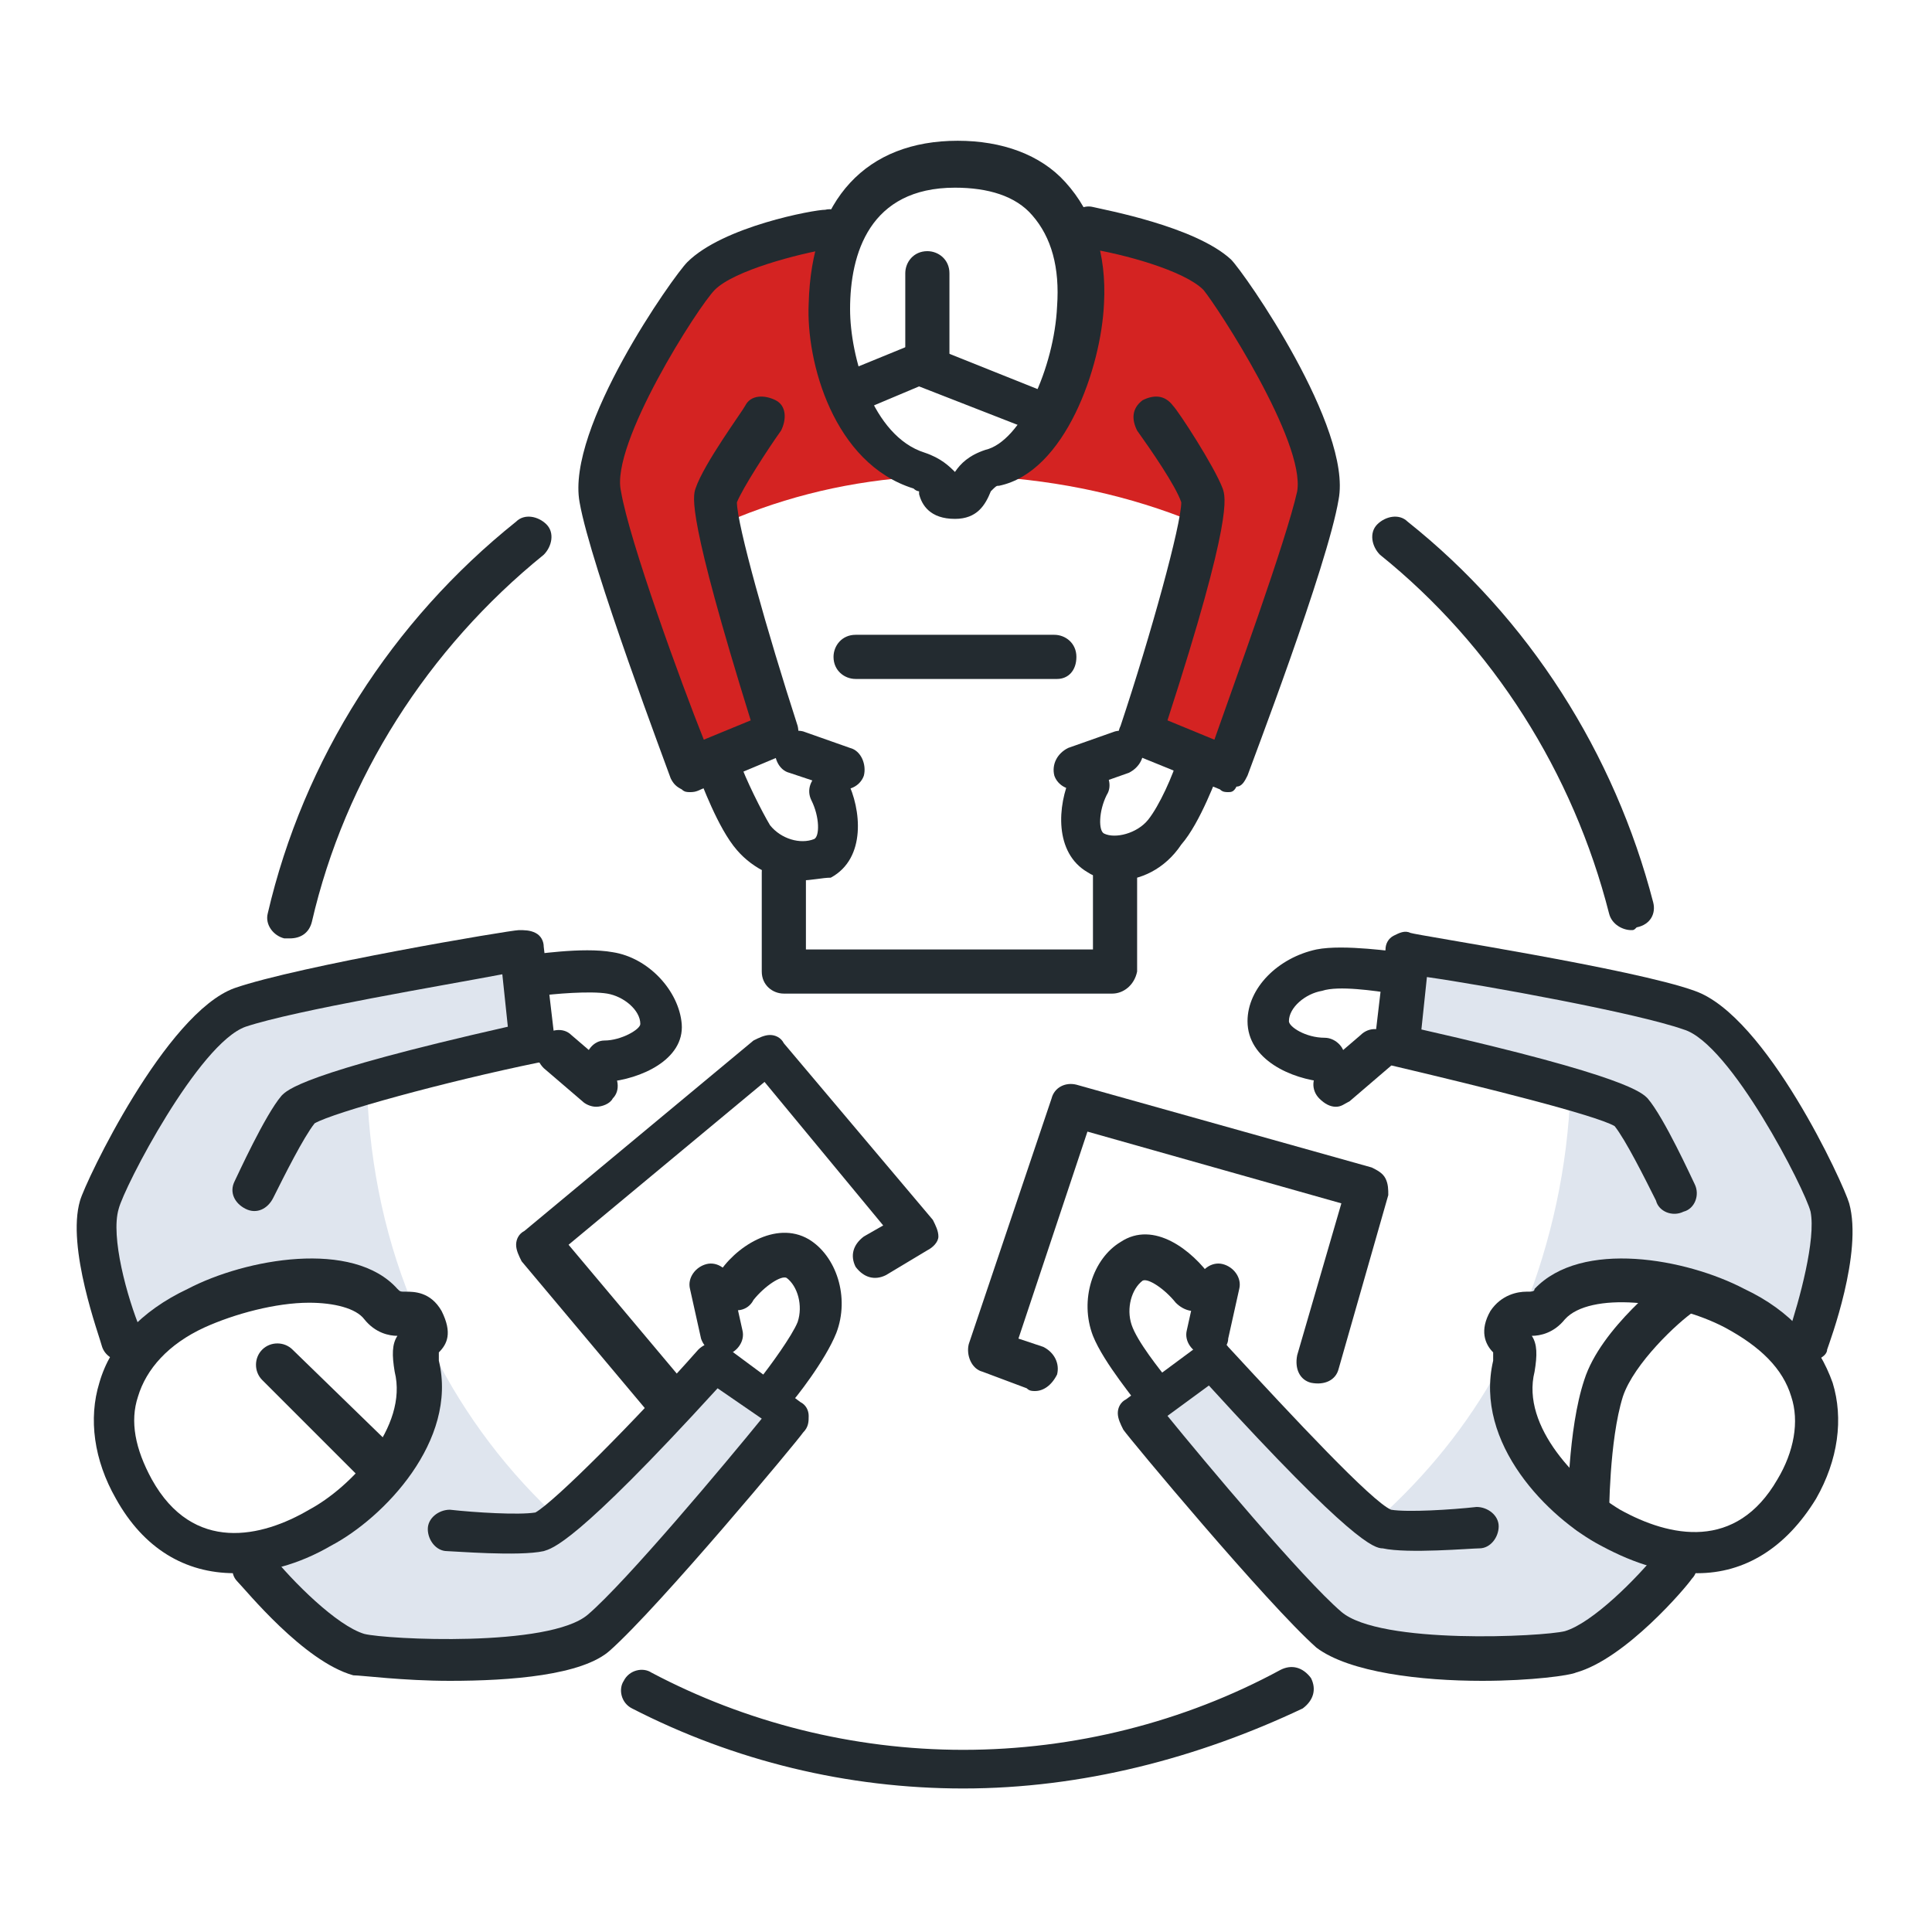
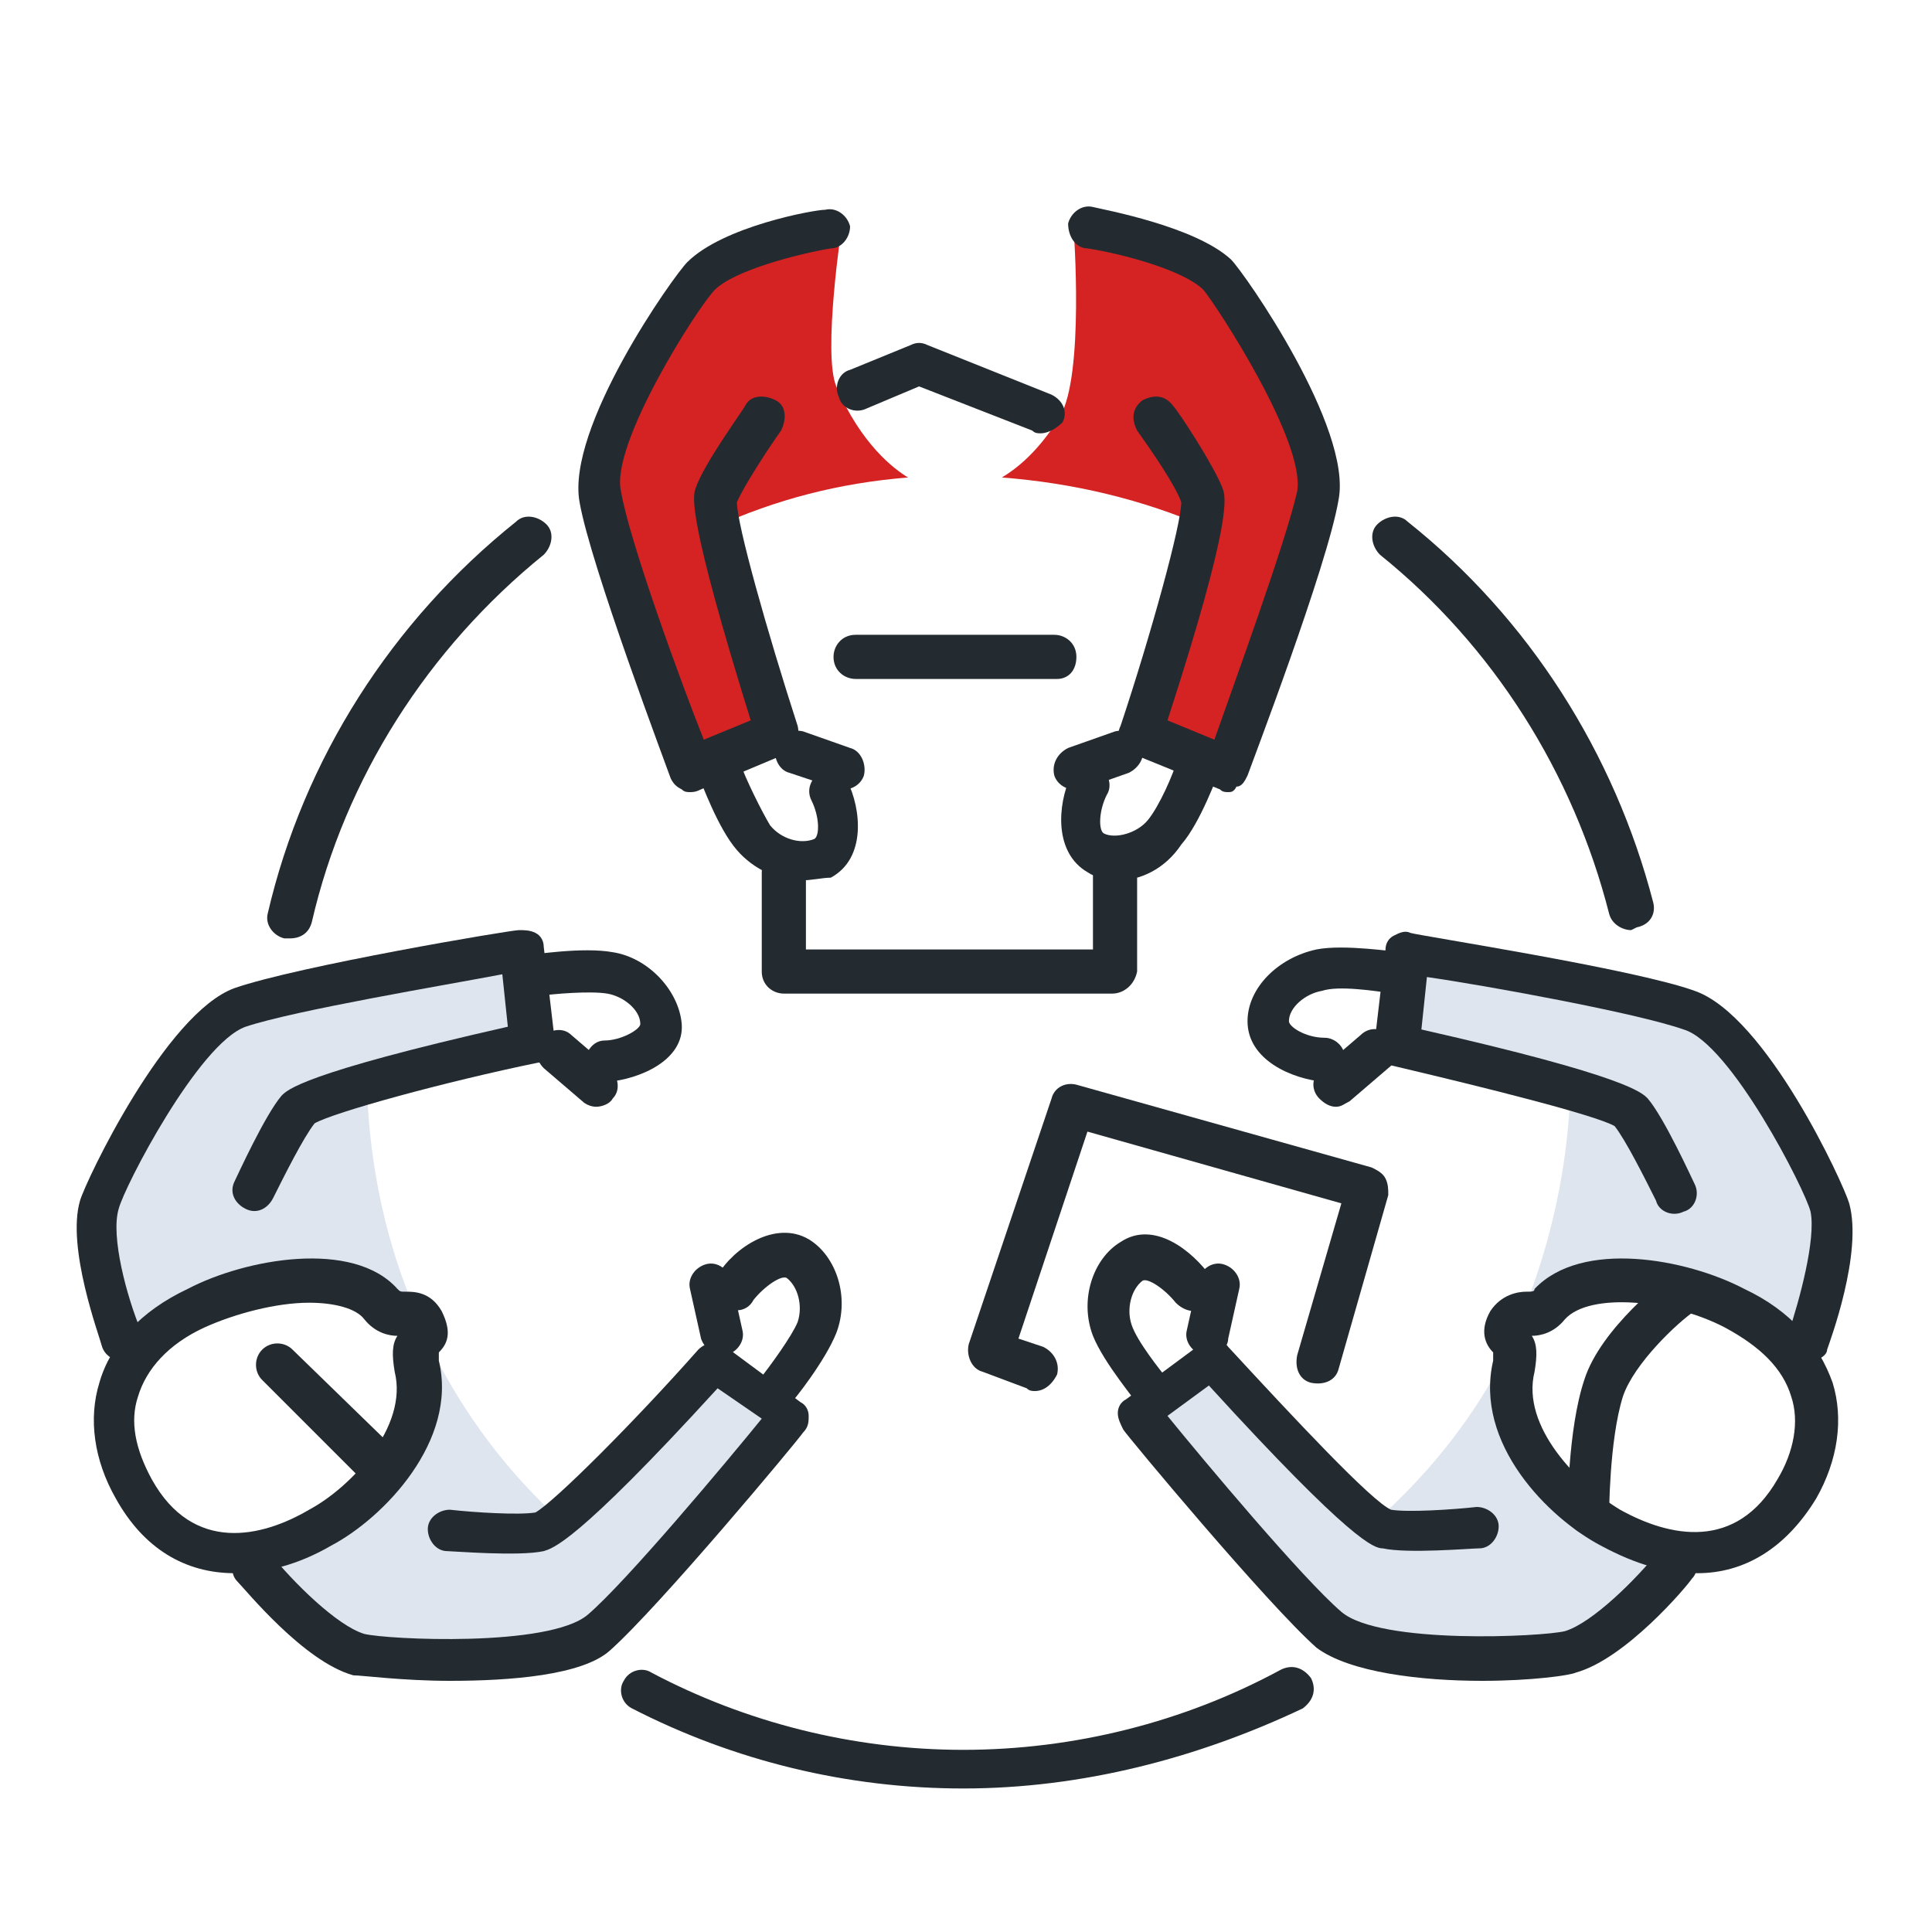
<svg xmlns="http://www.w3.org/2000/svg" version="1.1" id="Icons" x="0px" y="0px" viewBox="0 0 70 70" enable-background="new 0 0 70 70" xml:space="preserve">
  <g>
    <path fill="#DFE5EE" d="M14,47.3l1.1,0.3c-1.1-2.5-1.7-5.3-1.8-8.1l0.5-0.1L13.6,39l5.7-1.1l-0.6-3.4l-5.1,1.2   c0-0.2,0.1-0.4,0.1-0.6c-2.1,0.3-4.2,0.8-4.9,1.2c-1.5,0.9-5.3,5.2-5.3,7.8c0,2.6,1,5.3,1,5.3s4.4-3.1,6.1-3   C12.9,46.6,14,47.3,14,47.3z" />
    <path fill="#DFE5EE" d="M28.7,51.2l-2.4-1.8L24.5,51l0.1,0.2l-2.7,2.2l-1.4,1.2l0-0.1L20,54.8c-1.9-1.8-3.4-3.9-4.5-6.2l-0.1,1.3   c0,0,0.4,1.8-1.5,4.2c-0.8,1-4.5,2.6-4.5,2.6s2.4,2.8,3.3,3.2c2.3,0.9,7.3,0.7,9.5-1.2c0.4-0.3,0.8-0.7,1.3-1.2L28.7,51.2z" />
    <path fill="#D42322" d="M25.9,19.1c2.2-1,4.5-1.6,7-1.8c-0.5-0.3-1.7-1.2-2.6-3.3c-0.5-1.2,0.2-5.8,0.2-5.8s-3.6,1-4.4,1.6   c-1.9,1.6-5,5.3-4.5,8.2c0.6,2.9,3.4,10.3,3.4,10.3l2.9-1.7l-1-4.5L25.9,19.1z" />
    <path fill="#D42322" d="M44,10.1c-2.2-1.3-5.1-1.8-5.1-1.8s0.4,5.3-0.5,6.8c-0.8,1.3-1.6,1.9-2.1,2.2c2.6,0.2,5.1,0.8,7.4,1.8   l-1.7,5h-0.2l-0.6,2.6l3,1.4c0,0,3.9-7.7,3.9-9.5C48.1,16.9,46.2,11.4,44,10.1z" />
    <path fill="#DFE5EE" d="M60.9,36.3c-0.6-0.4-2.4-0.7-4.3-1.1c0,0.1,0.1,0.3,0.1,0.4l-5.2-1l-0.2,0.9l-0.4,0l-0.4,2.4l0.1,0l0,0   L51,38l5.2,1l-0.1,0.3l0.8,0.2c-0.1,2.8-0.7,5.5-1.7,8l0.7-0.2c0,0,1.5-0.7,3.7-0.8c1.7-0.1,5.7,2.3,5.7,2.3s0.9-2.1,0.9-4.7   C66.2,41.5,62.4,37.2,60.9,36.3z" />
    <path fill="#DFE5EE" d="M56,54c-1.9-2.4-1.5-4.2-1.5-4.2l0-0.6c-1.1,2.1-2.5,3.9-4.2,5.5l-0.8-0.5l-0.2,0.3l-1.7-1.7l-1.2-0.9   l0.1-0.2l-2.4-2.3l-2.3,1.7c0,0,0.4,0.6,1,1.4l4.2,4.8c-0.1,0.1-0.2,0.1-0.4,0.2c0.3,0.4,0.7,0.7,1,1c2.2,1.9,7.2,2.1,9.5,1.2   c0.9-0.3,3.3-3.2,3.3-3.2S56.8,55,56,54z" />
    <g>
-       <path fill="#232B30" d="M59.1,33.7c-0.3,0-0.7-0.2-0.8-0.6c-1.3-5.1-4.2-9.7-8.3-13c-0.3-0.3-0.4-0.8-0.1-1.1    c0.3-0.3,0.8-0.4,1.1-0.1c4.4,3.5,7.5,8.4,8.9,13.8c0.1,0.4-0.1,0.8-0.6,0.9C59.2,33.7,59.2,33.7,59.1,33.7z" />
+       <path fill="#232B30" d="M59.1,33.7c-0.3,0-0.7-0.2-0.8-0.6c-1.3-5.1-4.2-9.7-8.3-13c-0.3-0.3-0.4-0.8-0.1-1.1    c0.3-0.3,0.8-0.4,1.1-0.1c4.4,3.5,7.5,8.4,8.9,13.8c0.1,0.4-0.1,0.8-0.6,0.9z" />
    </g>
    <g>
      <path fill="#232B30" d="M10.5,34c-0.1,0-0.1,0-0.2,0c-0.4-0.1-0.7-0.5-0.6-0.9c1.3-5.6,4.5-10.6,9-14.2c0.3-0.3,0.8-0.2,1.1,0.1    c0.3,0.3,0.2,0.8-0.1,1.1c-4.2,3.4-7.2,8.1-8.4,13.3C11.2,33.8,10.9,34,10.5,34z" />
    </g>
    <g>
      <path fill="#232B30" d="M34.9,64.8c-4.2,0-8.3-1-12-2.9c-0.4-0.2-0.5-0.7-0.3-1c0.2-0.4,0.7-0.5,1-0.3c3.4,1.8,7.3,2.8,11.3,2.8    c4,0,8-1,11.5-2.9c0.4-0.2,0.8-0.1,1.1,0.3c0.2,0.4,0.1,0.8-0.3,1.1C43.4,63.7,39.2,64.8,34.9,64.8z" />
    </g>
    <g>
-       <path fill="#232B30" d="M34.6,18.8c-0.9,0-1.2-0.5-1.3-0.9c0,0,0,0,0-0.1c0,0-0.1,0-0.2-0.1c-2.9-0.9-3.9-4.6-3.8-6.7    c0.1-3.8,2.1-5.9,5.4-5.9c1.6,0,3,0.5,3.9,1.5c1,1.1,1.5,2.6,1.4,4.4c-0.1,2.3-1.4,6.1-3.8,6.6c-0.1,0-0.1,0-0.3,0.2    C35.7,18.3,35.4,18.8,34.6,18.8z M34.6,6.8c-3.1,0-3.8,2.4-3.8,4.4c0,1.7,0.8,4.6,2.7,5.2c0.6,0.2,0.9,0.5,1.1,0.7    c0.2-0.3,0.5-0.6,1.1-0.8c1.3-0.3,2.5-3,2.6-5.2c0.1-1.4-0.2-2.5-0.9-3.3C36.8,7.1,35.8,6.8,34.6,6.8z" />
-     </g>
+       </g>
    <g>
      <path fill="#232B30" d="M25,28.7c-0.1,0-0.2,0-0.3-0.1c-0.2-0.1-0.3-0.2-0.4-0.4c-0.1-0.3-2.9-7.7-3.3-10    c-0.5-2.7,3.4-8.2,3.9-8.7c1.3-1.3,4.6-1.9,5-1.9c0.4-0.1,0.8,0.2,0.9,0.6C30.8,8.6,30.5,9,30.1,9c-1.2,0.2-3.5,0.8-4.2,1.5    c-0.6,0.6-3.8,5.6-3.4,7.3c0.3,1.8,2.2,7,3,9l1.7-0.7c-2.3-7.4-2.1-8.1-2-8.4c0.3-0.9,1.7-2.8,1.8-3c0.2-0.4,0.7-0.4,1.1-0.2    c0.4,0.2,0.4,0.7,0.2,1.1c-0.5,0.7-1.4,2.1-1.6,2.6c0,0.8,1.1,4.7,2.2,8.1c0.1,0.4-0.1,0.8-0.4,1l-3.1,1.3    C25.2,28.7,25.1,28.7,25,28.7z" />
    </g>
    <g>
      <path fill="#232B30" d="M29,31.9c-0.8,0-1.7-0.4-2.3-1.1c-0.7-0.8-1.3-2.5-1.4-2.7c-0.2-0.4,0.1-0.8,0.5-1c0.4-0.2,0.8,0.1,1,0.5    c0.2,0.6,0.8,1.8,1.1,2.3c0.4,0.5,1.1,0.7,1.6,0.5c0.2-0.1,0.2-0.8-0.1-1.4c-0.2-0.4,0-0.8,0.3-1c0.4-0.2,0.9,0,1,0.3    c0.5,1,0.7,2.8-0.6,3.5C29.8,31.8,29.4,31.9,29,31.9z" />
    </g>
    <g>
      <path fill="#232B30" d="M40.3,36H28.4c-0.4,0-0.8-0.3-0.8-0.8v-3.6c0-0.4,0.3-0.8,0.8-0.8c0.4,0,0.8,0.3,0.8,0.8v2.8h10.4v-2.8    c0-0.4,0.3-0.8,0.8-0.8c0.4,0,0.8,0.3,0.8,0.8v3.6C41.1,35.7,40.7,36,40.3,36z" />
    </g>
    <g>
      <path fill="#232B30" d="M37.7,15.7c-0.1,0-0.2,0-0.3-0.1L33.3,14l-1.9,0.8c-0.4,0.2-0.9,0-1-0.4c-0.2-0.4,0-0.9,0.4-1l2.2-0.9    c0.2-0.1,0.4-0.1,0.6,0l4.5,1.8c0.4,0.2,0.6,0.6,0.4,1C38.3,15.5,38,15.7,37.7,15.7z" />
    </g>
    <g>
      <path fill="#232B30" d="M30.6,28.6c-0.1,0-0.2,0-0.2,0L28.6,28c-0.4-0.1-0.6-0.6-0.5-1c0.1-0.4,0.6-0.6,1-0.5l1.7,0.6    c0.4,0.1,0.6,0.6,0.5,1C31.2,28.4,30.9,28.6,30.6,28.6z" />
    </g>
    <g>
      <path fill="#232B30" d="M44.5,28.7c-0.1,0-0.2,0-0.3-0.1L41,27.3c-0.4-0.2-0.6-0.6-0.4-1c1.1-3.3,2.2-7.3,2.2-8.1    c-0.2-0.6-1.1-1.9-1.6-2.6c-0.2-0.4-0.2-0.8,0.2-1.1c0.4-0.2,0.8-0.2,1.1,0.2c0.2,0.2,1.5,2.2,1.8,3c0.1,0.3,0.4,1-2,8.4l1.7,0.7    c0.7-2,2.6-7.2,3-9c0.3-1.8-2.9-6.7-3.4-7.3c-0.7-0.7-2.9-1.3-4.2-1.5C39,9,38.7,8.6,38.7,8.1c0.1-0.4,0.5-0.7,0.9-0.6    c0.4,0.1,3.7,0.7,5,1.9c0.5,0.5,4.4,6.1,3.9,8.7c-0.4,2.4-3.2,9.7-3.3,10c-0.1,0.2-0.2,0.4-0.4,0.4C44.7,28.7,44.6,28.7,44.5,28.7    z" />
    </g>
    <g>
      <path fill="#232B30" d="M40.5,31.9c-0.4,0-0.8-0.1-1.1-0.3c-1.2-0.7-1.1-2.4-0.6-3.5c0.2-0.4,0.7-0.5,1-0.3c0.4,0.2,0.5,0.7,0.3,1    c-0.3,0.6-0.3,1.3-0.1,1.4c0.4,0.2,1.2,0,1.6-0.5c0.4-0.5,0.9-1.6,1.1-2.3c0.2-0.4,0.6-0.6,1-0.5c0.4,0.2,0.6,0.6,0.5,1    c-0.1,0.2-0.7,1.9-1.4,2.7C42.2,31.5,41.3,31.9,40.5,31.9z" />
    </g>
    <g>
      <path fill="#232B30" d="M38.9,28.6c-0.3,0-0.6-0.2-0.7-0.5c-0.1-0.4,0.1-0.8,0.5-1l1.7-0.6c0.4-0.1,0.8,0.1,1,0.5    c0.1,0.4-0.1,0.8-0.5,1l-1.7,0.6C39.1,28.6,39,28.6,38.9,28.6z" />
    </g>
    <g>
      <path fill="#232B30" d="M8.5,57c-1.8,0-3.3-0.9-4.3-2.7c-0.8-1.4-1-2.9-0.6-4.2c0.4-1.4,1.5-2.6,3.2-3.4c2.1-1.1,6-1.8,7.6,0    c0.1,0.1,0.1,0.1,0.3,0.1c0.3,0,0.9,0,1.3,0.7c0.4,0.8,0.2,1.2-0.1,1.5c0,0,0,0,0,0.1c0,0,0,0.1,0,0.2c0.7,2.9-2,5.7-3.9,6.7    C10.8,56.7,9.6,57,8.5,57z M11.2,47.2c-1.2,0-2.7,0.4-3.8,0.9c-1.3,0.6-2.1,1.5-2.4,2.5c-0.3,0.9-0.1,1.9,0.5,3    c1.5,2.7,4,2.1,5.7,1.1c1.5-0.8,3.6-3,3.1-5c-0.1-0.6-0.1-1,0.1-1.3c-0.3,0-0.8-0.1-1.2-0.6C12.9,47.4,12.1,47.2,11.2,47.2z" />
    </g>
    <g>
      <path fill="#232B30" d="M16.3,60.9c-1.7,0-3.2-0.2-3.5-0.2c-1.8-0.5-3.9-3.1-4.2-3.4c-0.3-0.3-0.2-0.8,0.1-1.1    C9,55.9,9.5,56,9.8,56.3c0.8,1,2.4,2.6,3.4,2.9c0.8,0.2,6.7,0.5,8.1-0.7c1.4-1.2,5-5.5,6.3-7.1L26,50.3c-5.2,5.7-6,5.8-6.3,5.9    c-0.9,0.2-3.3,0-3.5,0c-0.4,0-0.7-0.4-0.7-0.8c0-0.4,0.4-0.7,0.8-0.7c0.9,0.1,2.5,0.2,3.1,0.1c0.7-0.4,3.6-3.3,5.9-5.9    c0.3-0.3,0.7-0.3,1-0.1l2.7,2c0.2,0.1,0.3,0.3,0.3,0.5c0,0.2,0,0.4-0.2,0.6c-0.2,0.3-5.2,6.3-7,7.9C21.1,60.7,18.5,60.9,16.3,60.9    z" />
    </g>
    <g>
      <path fill="#232B30" d="M28.1,51.3c-0.2,0-0.3-0.1-0.5-0.2c-0.3-0.3-0.4-0.8-0.1-1.1c0.4-0.5,1.2-1.6,1.4-2.1    c0.2-0.6,0-1.3-0.4-1.6c-0.2-0.1-0.8,0.3-1.2,0.8c-0.2,0.4-0.7,0.5-1.1,0.2c-0.4-0.2-0.5-0.7-0.2-1.1c0.6-1,2.1-2,3.3-1.3    c1,0.6,1.5,2.1,1,3.4c-0.4,1-1.5,2.4-1.7,2.6C28.6,51.2,28.3,51.3,28.1,51.3z" />
    </g>
    <g>
-       <path fill="#232B30" d="M24.2,51.6c-0.2,0-0.4-0.1-0.6-0.3l-4.7-5.6c-0.1-0.2-0.2-0.4-0.2-0.6c0-0.2,0.1-0.4,0.3-0.5l8.3-6.9    c0.2-0.1,0.4-0.2,0.6-0.2c0.2,0,0.4,0.1,0.5,0.3l5.4,6.4c0.1,0.2,0.2,0.4,0.2,0.6c0,0.2-0.2,0.4-0.4,0.5l-1.5,0.9    c-0.4,0.2-0.8,0.1-1.1-0.3c-0.2-0.4-0.1-0.8,0.3-1.1l0.7-0.4l-4.3-5.2l-7.1,5.9l4.2,5c0.3,0.3,0.2,0.8-0.1,1.1    C24.6,51.5,24.4,51.6,24.2,51.6z" />
-     </g>
+       </g>
    <g>
      <path fill="#232B30" d="M13.6,53.8c-0.2,0-0.4-0.1-0.5-0.2L9.5,50c-0.3-0.3-0.3-0.8,0-1.1c0.3-0.3,0.8-0.3,1.1,0l3.6,3.5    c0.3,0.3,0.3,0.8,0,1.1C14,53.7,13.8,53.8,13.6,53.8z" />
    </g>
    <g>
      <path fill="#232B30" d="M26.2,49.1c-0.4,0-0.7-0.3-0.8-0.6l-0.4-1.8c-0.1-0.4,0.2-0.8,0.6-0.9c0.4-0.1,0.8,0.2,0.9,0.6l0.4,1.8    c0.1,0.4-0.2,0.8-0.6,0.9C26.3,49.1,26.2,49.1,26.2,49.1z" />
    </g>
    <g>
      <path fill="#232B30" d="M4.4,49.3c-0.3,0-0.6-0.2-0.7-0.5c-0.1-0.4-1.3-3.6-0.8-5.3c0.2-0.7,3.1-6.8,5.6-7.7    c2.3-0.8,10-2.1,10.3-2.1c0.2,0,0.4,0,0.6,0.1c0.2,0.1,0.3,0.3,0.3,0.5l0.4,3.4c0,0.4-0.2,0.8-0.6,0.8c-3.4,0.7-7.4,1.8-8.1,2.2    c-0.4,0.5-1.1,1.9-1.5,2.7c-0.2,0.4-0.6,0.6-1,0.4c-0.4-0.2-0.6-0.6-0.4-1c0.1-0.2,1.1-2.4,1.7-3.1c0.2-0.2,0.7-0.8,8.2-2.5    l-0.2-1.9c-2.1,0.4-7.5,1.3-9.3,1.9c-1.7,0.6-4.4,5.8-4.6,6.6c-0.3,1,0.3,3.2,0.8,4.4c0.2,0.4-0.1,0.8-0.5,1    C4.6,49.3,4.5,49.3,4.4,49.3z" />
    </g>
    <g>
      <path fill="#232B30" d="M22,39.2c-0.4,0-0.7-0.3-0.8-0.7c0-0.4,0.3-0.8,0.7-0.8c0.6,0,1.3-0.4,1.3-0.6c0-0.5-0.6-1-1.2-1.1    c-0.6-0.1-1.9,0-2.6,0.1c-0.4,0.1-0.8-0.2-0.9-0.6c-0.1-0.4,0.2-0.8,0.6-0.9c0.2,0,2-0.3,3.1-0.1c1.3,0.2,2.4,1.4,2.5,2.6    C24.8,38.4,23.2,39.1,22,39.2C22,39.2,22,39.2,22,39.2z" />
    </g>
    <g>
      <path fill="#232B30" d="M21.6,40.1c-0.2,0-0.4-0.1-0.5-0.2l-1.4-1.2c-0.3-0.3-0.4-0.8-0.1-1.1c0.3-0.3,0.8-0.4,1.1-0.1l1.4,1.2    c0.3,0.3,0.4,0.8,0.1,1.1C22.1,40,21.8,40.1,21.6,40.1z" />
    </g>
    <g>
      <path fill="#232B30" d="M61.5,57c-1.1,0-2.2-0.3-3.5-1c-1.9-1-4.6-3.7-3.9-6.7c0-0.2,0-0.3,0-0.3c0,0,0,0,0,0    c-0.3-0.3-0.5-0.8-0.1-1.5c0.4-0.6,1-0.7,1.3-0.7c0.2,0,0.3,0,0.3-0.1c1.7-1.8,5.5-1.1,7.6,0c1.7,0.8,2.7,2,3.2,3.4    c0.4,1.3,0.2,2.8-0.6,4.2C64.7,56.1,63.2,57,61.5,57z M55.5,48.4c0.2,0.3,0.2,0.7,0.1,1.3c-0.5,2,1.6,4.1,3.1,5    c1.8,1,4.2,1.5,5.7-1.1c0.6-1,0.8-2.1,0.5-3c-0.3-1-1.1-1.8-2.4-2.5c-1.9-1-4.9-1.3-5.8-0.3C56.3,48.3,55.8,48.4,55.5,48.4z" />
    </g>
    <g>
      <path fill="#232B30" d="M53.7,60.9c-2.2,0-4.8-0.3-6-1.2c-1.8-1.6-6.8-7.6-7-7.9c-0.1-0.2-0.2-0.4-0.2-0.6c0-0.2,0.1-0.4,0.3-0.5    l2.7-2c0.3-0.2,0.8-0.2,1,0.1c2.4,2.6,5.2,5.6,5.9,5.9c0.6,0.1,2.2,0,3.1-0.1c0.4,0,0.8,0.3,0.8,0.7c0,0.4-0.3,0.8-0.7,0.8    c-0.3,0-2.6,0.2-3.5,0c-0.3,0-1.1-0.2-6.3-5.9l-1.5,1.1c1.3,1.6,4.9,5.9,6.3,7.1c1.4,1.2,7.3,0.9,8.1,0.7c1-0.3,2.6-1.9,3.4-2.9    c0.3-0.3,0.8-0.4,1.1-0.1c0.3,0.3,0.4,0.8,0.1,1.1c-0.2,0.3-2.4,2.9-4.2,3.4C56.9,60.7,55.5,60.9,53.7,60.9z" />
    </g>
    <g>
      <path fill="#232B30" d="M41.9,51.3c-0.2,0-0.4-0.1-0.6-0.3c-0.1-0.2-1.3-1.6-1.7-2.6c-0.5-1.3,0-2.8,1-3.4    c1.2-0.8,2.6,0.3,3.3,1.3c0.2,0.4,0.1,0.8-0.2,1.1c-0.4,0.2-0.8,0.1-1.1-0.2c-0.4-0.5-1-0.9-1.2-0.8c-0.4,0.3-0.6,1-0.4,1.6    c0.2,0.6,1,1.6,1.4,2.1c0.3,0.3,0.2,0.8-0.1,1.1C42.2,51.2,42.1,51.3,41.9,51.3z" />
    </g>
    <g>
      <path fill="#232B30" d="M37.5,50.4c-0.1,0-0.2,0-0.3-0.1l-1.6-0.6c-0.4-0.1-0.6-0.6-0.5-1l3-8.9c0.1-0.4,0.5-0.6,0.9-0.5l10.7,3    c0.2,0.1,0.4,0.2,0.5,0.4c0.1,0.2,0.1,0.4,0.1,0.6l-1.8,6.3c-0.1,0.4-0.5,0.6-1,0.5c-0.4-0.1-0.6-0.5-0.5-1l1.6-5.5l-9.2-2.6    l-2.5,7.5l0.9,0.3c0.4,0.2,0.6,0.6,0.5,1C38.1,50.2,37.8,50.4,37.5,50.4z" />
    </g>
    <g>
      <path fill="#232B30" d="M57.6,55.6c-0.4,0-0.8-0.3-0.8-0.8c0-0.1,0-3,0.6-4.8c0.6-1.9,3-3.7,3.1-3.8c0.3-0.3,0.8-0.2,1.1,0.2    c0.3,0.3,0.2,0.8-0.2,1.1c-0.6,0.4-2.2,1.9-2.6,3.1c-0.5,1.6-0.5,4.3-0.5,4.4C58.3,55.2,58,55.6,57.6,55.6z" />
    </g>
    <g>
      <path fill="#232B30" d="M43.8,49.1c-0.1,0-0.1,0-0.2,0c-0.4-0.1-0.7-0.5-0.6-0.9l0.4-1.8c0.1-0.4,0.5-0.7,0.9-0.6    c0.4,0.1,0.7,0.5,0.6,0.9l-0.4,1.8C44.5,48.8,44.2,49.1,43.8,49.1z" />
    </g>
    <g>
      <path fill="#232B30" d="M65.6,49.3c-0.1,0-0.2,0-0.3,0c-0.4-0.2-0.6-0.6-0.5-1c0.4-1.2,1-3.4,0.8-4.4c-0.2-0.8-2.9-6.1-4.6-6.6    c-1.7-0.6-7.2-1.6-9.3-1.9l-0.2,1.9c7.5,1.7,8,2.3,8.2,2.5c0.6,0.7,1.6,2.9,1.7,3.1c0.2,0.4,0,0.9-0.4,1c-0.4,0.2-0.9,0-1-0.4    c-0.4-0.8-1.1-2.2-1.5-2.7c-0.7-0.4-4.7-1.4-8.1-2.2c-0.4-0.1-0.7-0.5-0.6-0.8l0.4-3.4c0-0.2,0.1-0.4,0.3-0.5    c0.2-0.1,0.4-0.2,0.6-0.1c0.3,0.1,8.1,1.3,10.3,2.1c2.6,0.9,5.4,7,5.6,7.7c0.5,1.8-0.7,5-0.8,5.3C66.2,49.1,65.9,49.3,65.6,49.3z" />
    </g>
    <g>
      <path fill="#232B30" d="M48,39.2C48,39.2,48,39.2,48,39.2c-1.2-0.1-2.8-0.8-2.8-2.2c0-1.2,1.1-2.3,2.5-2.6c1-0.2,2.9,0.1,3.1,0.1    c0.4,0.1,0.7,0.5,0.6,0.9c-0.1,0.4-0.5,0.7-0.9,0.6c-0.7-0.1-2-0.3-2.6-0.1c-0.6,0.1-1.2,0.6-1.2,1.1c0,0.2,0.6,0.6,1.3,0.6    c0.4,0,0.8,0.4,0.7,0.8C48.8,38.9,48.4,39.2,48,39.2z" />
    </g>
    <g>
      <path fill="#232B30" d="M48.4,40.1c-0.2,0-0.4-0.1-0.6-0.3c-0.3-0.3-0.3-0.8,0.1-1.1l1.4-1.2c0.3-0.3,0.8-0.3,1.1,0.1    c0.3,0.3,0.3,0.8-0.1,1.1l-1.4,1.2C48.7,40,48.6,40.1,48.4,40.1z" />
    </g>
    <g>
      <path fill="#232B30" d="M38.3,24.6H31c-0.4,0-0.8-0.3-0.8-0.8c0-0.4,0.3-0.8,0.8-0.8h7.2c0.4,0,0.8,0.3,0.8,0.8    C39,24.3,38.7,24.6,38.3,24.6z" />
    </g>
    <g>
-       <path fill="#232B30" d="M33.6,13.8c-0.4,0-0.8-0.3-0.8-0.8V9.9c0-0.4,0.3-0.8,0.8-0.8c0.4,0,0.8,0.3,0.8,0.8V13    C34.4,13.4,34,13.8,33.6,13.8z" />
-     </g>
+       </g>
  </g>
</svg>